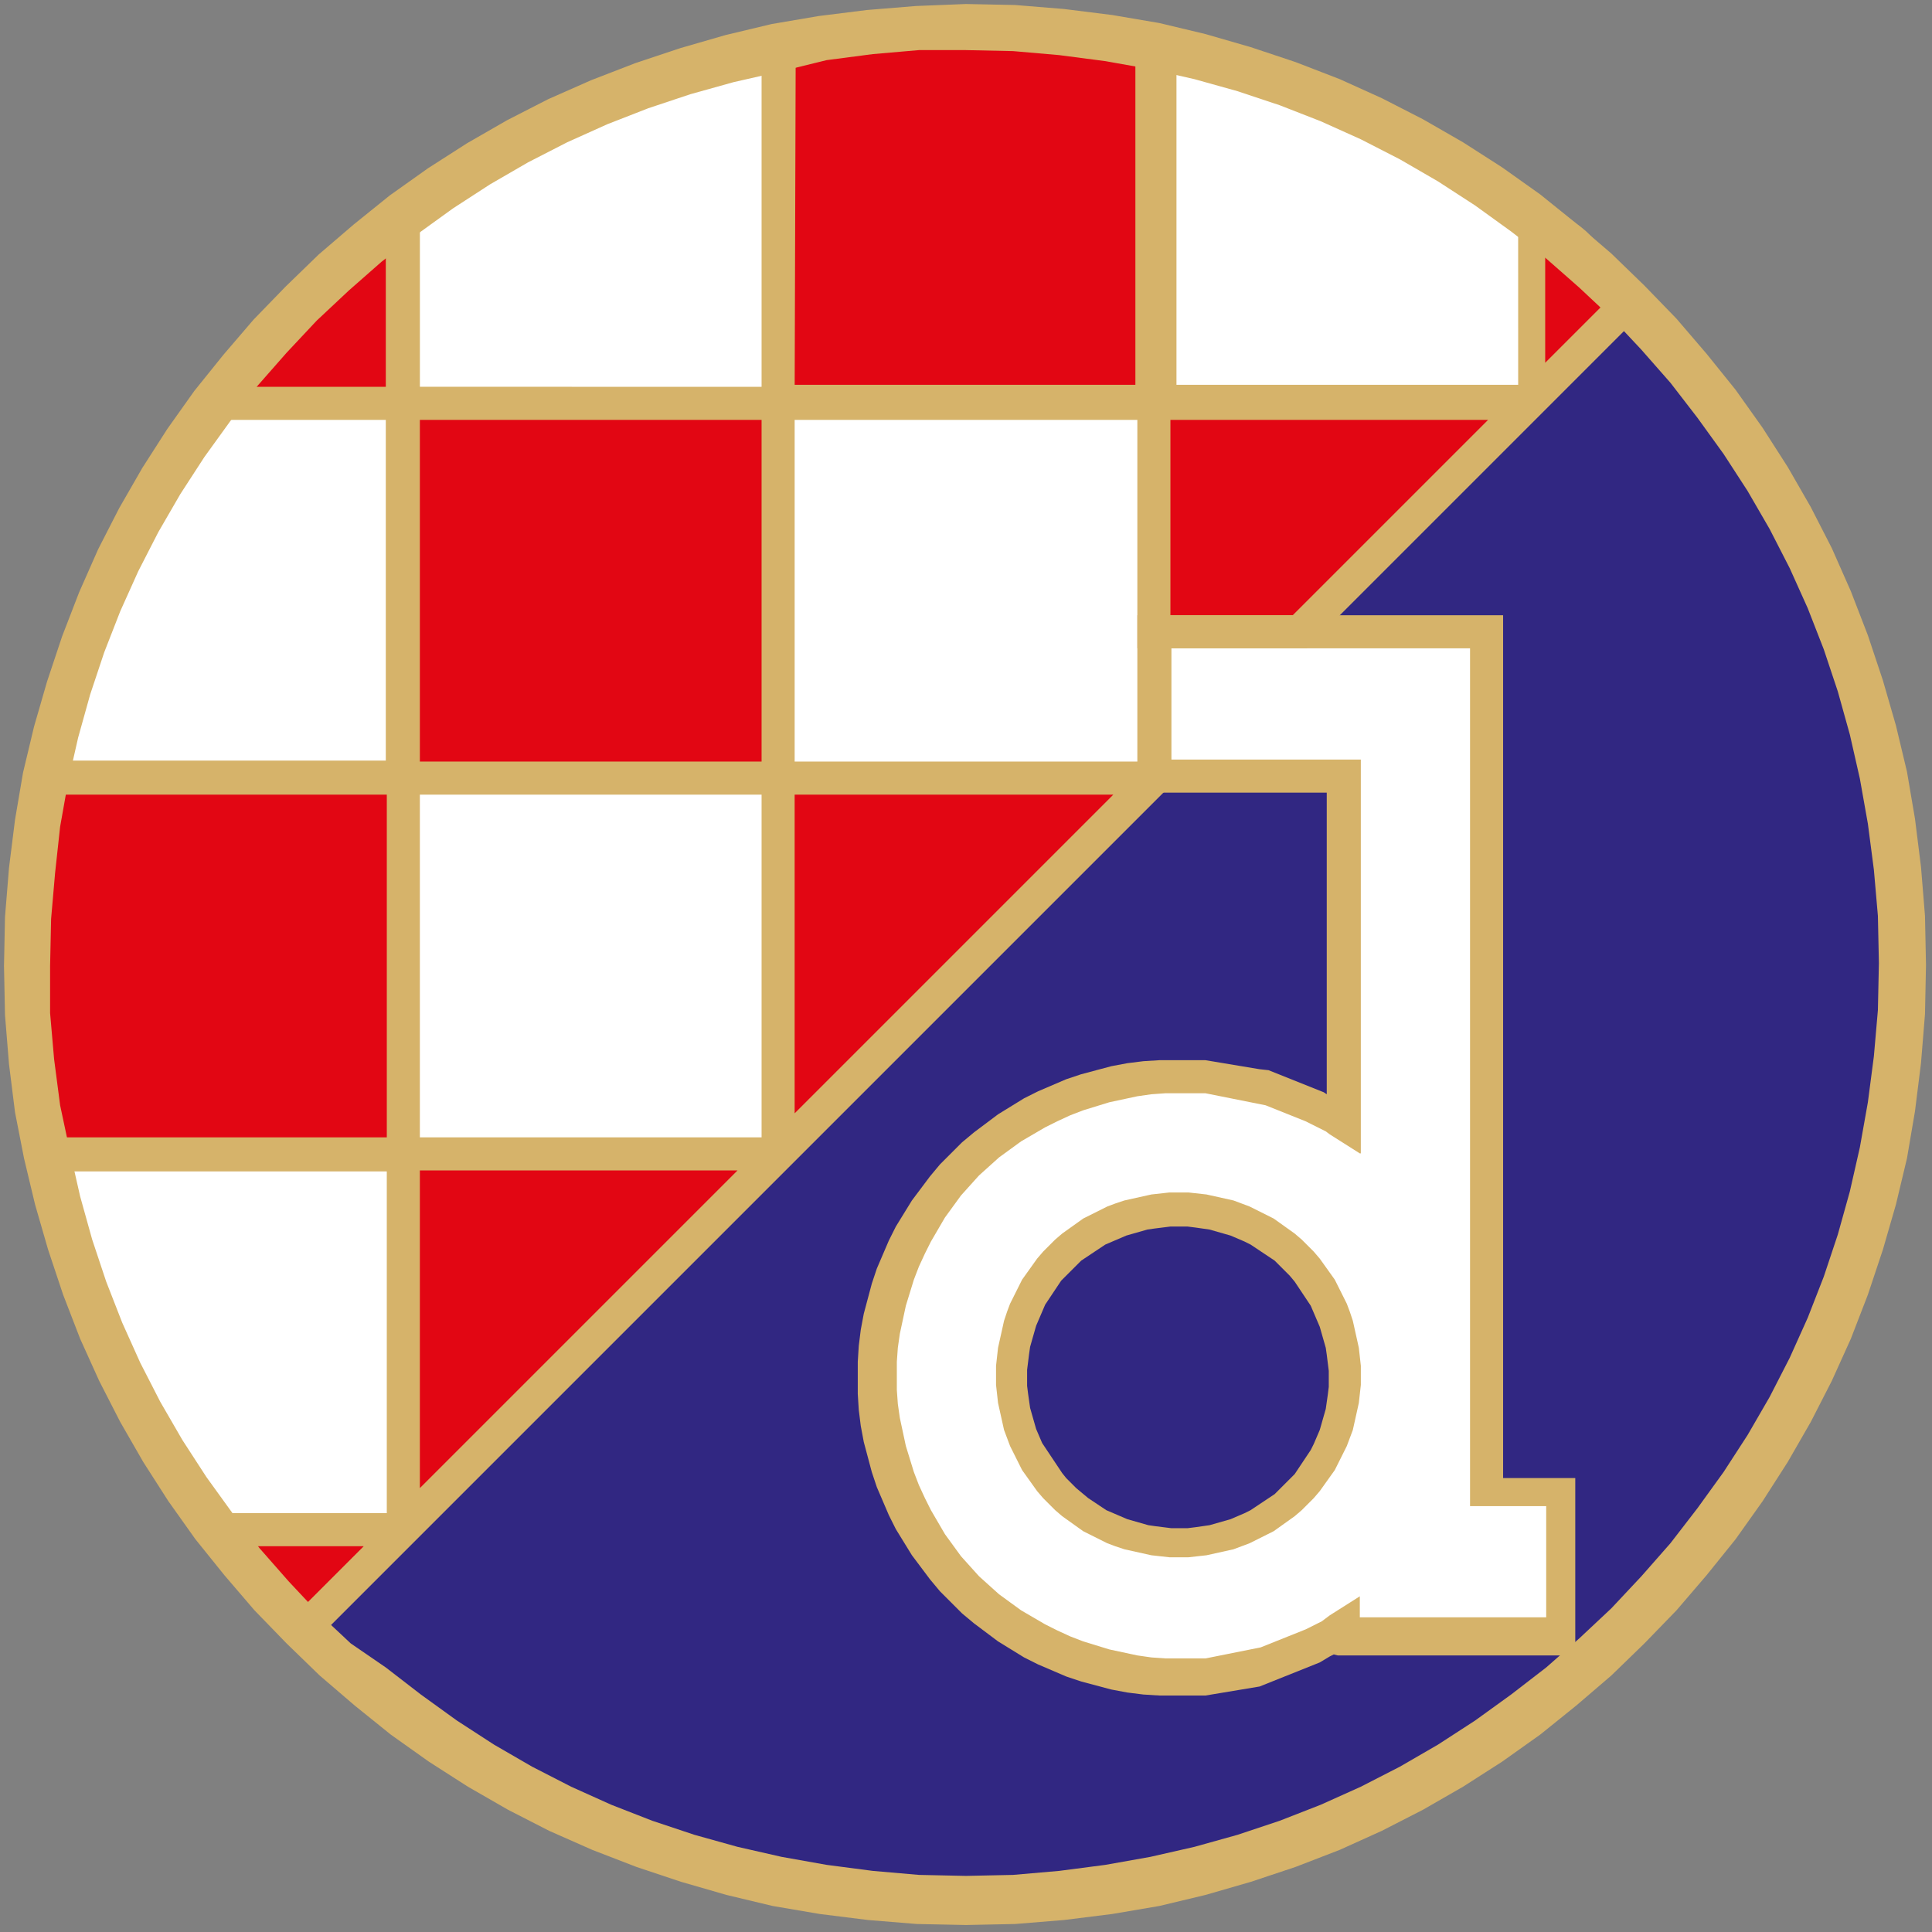
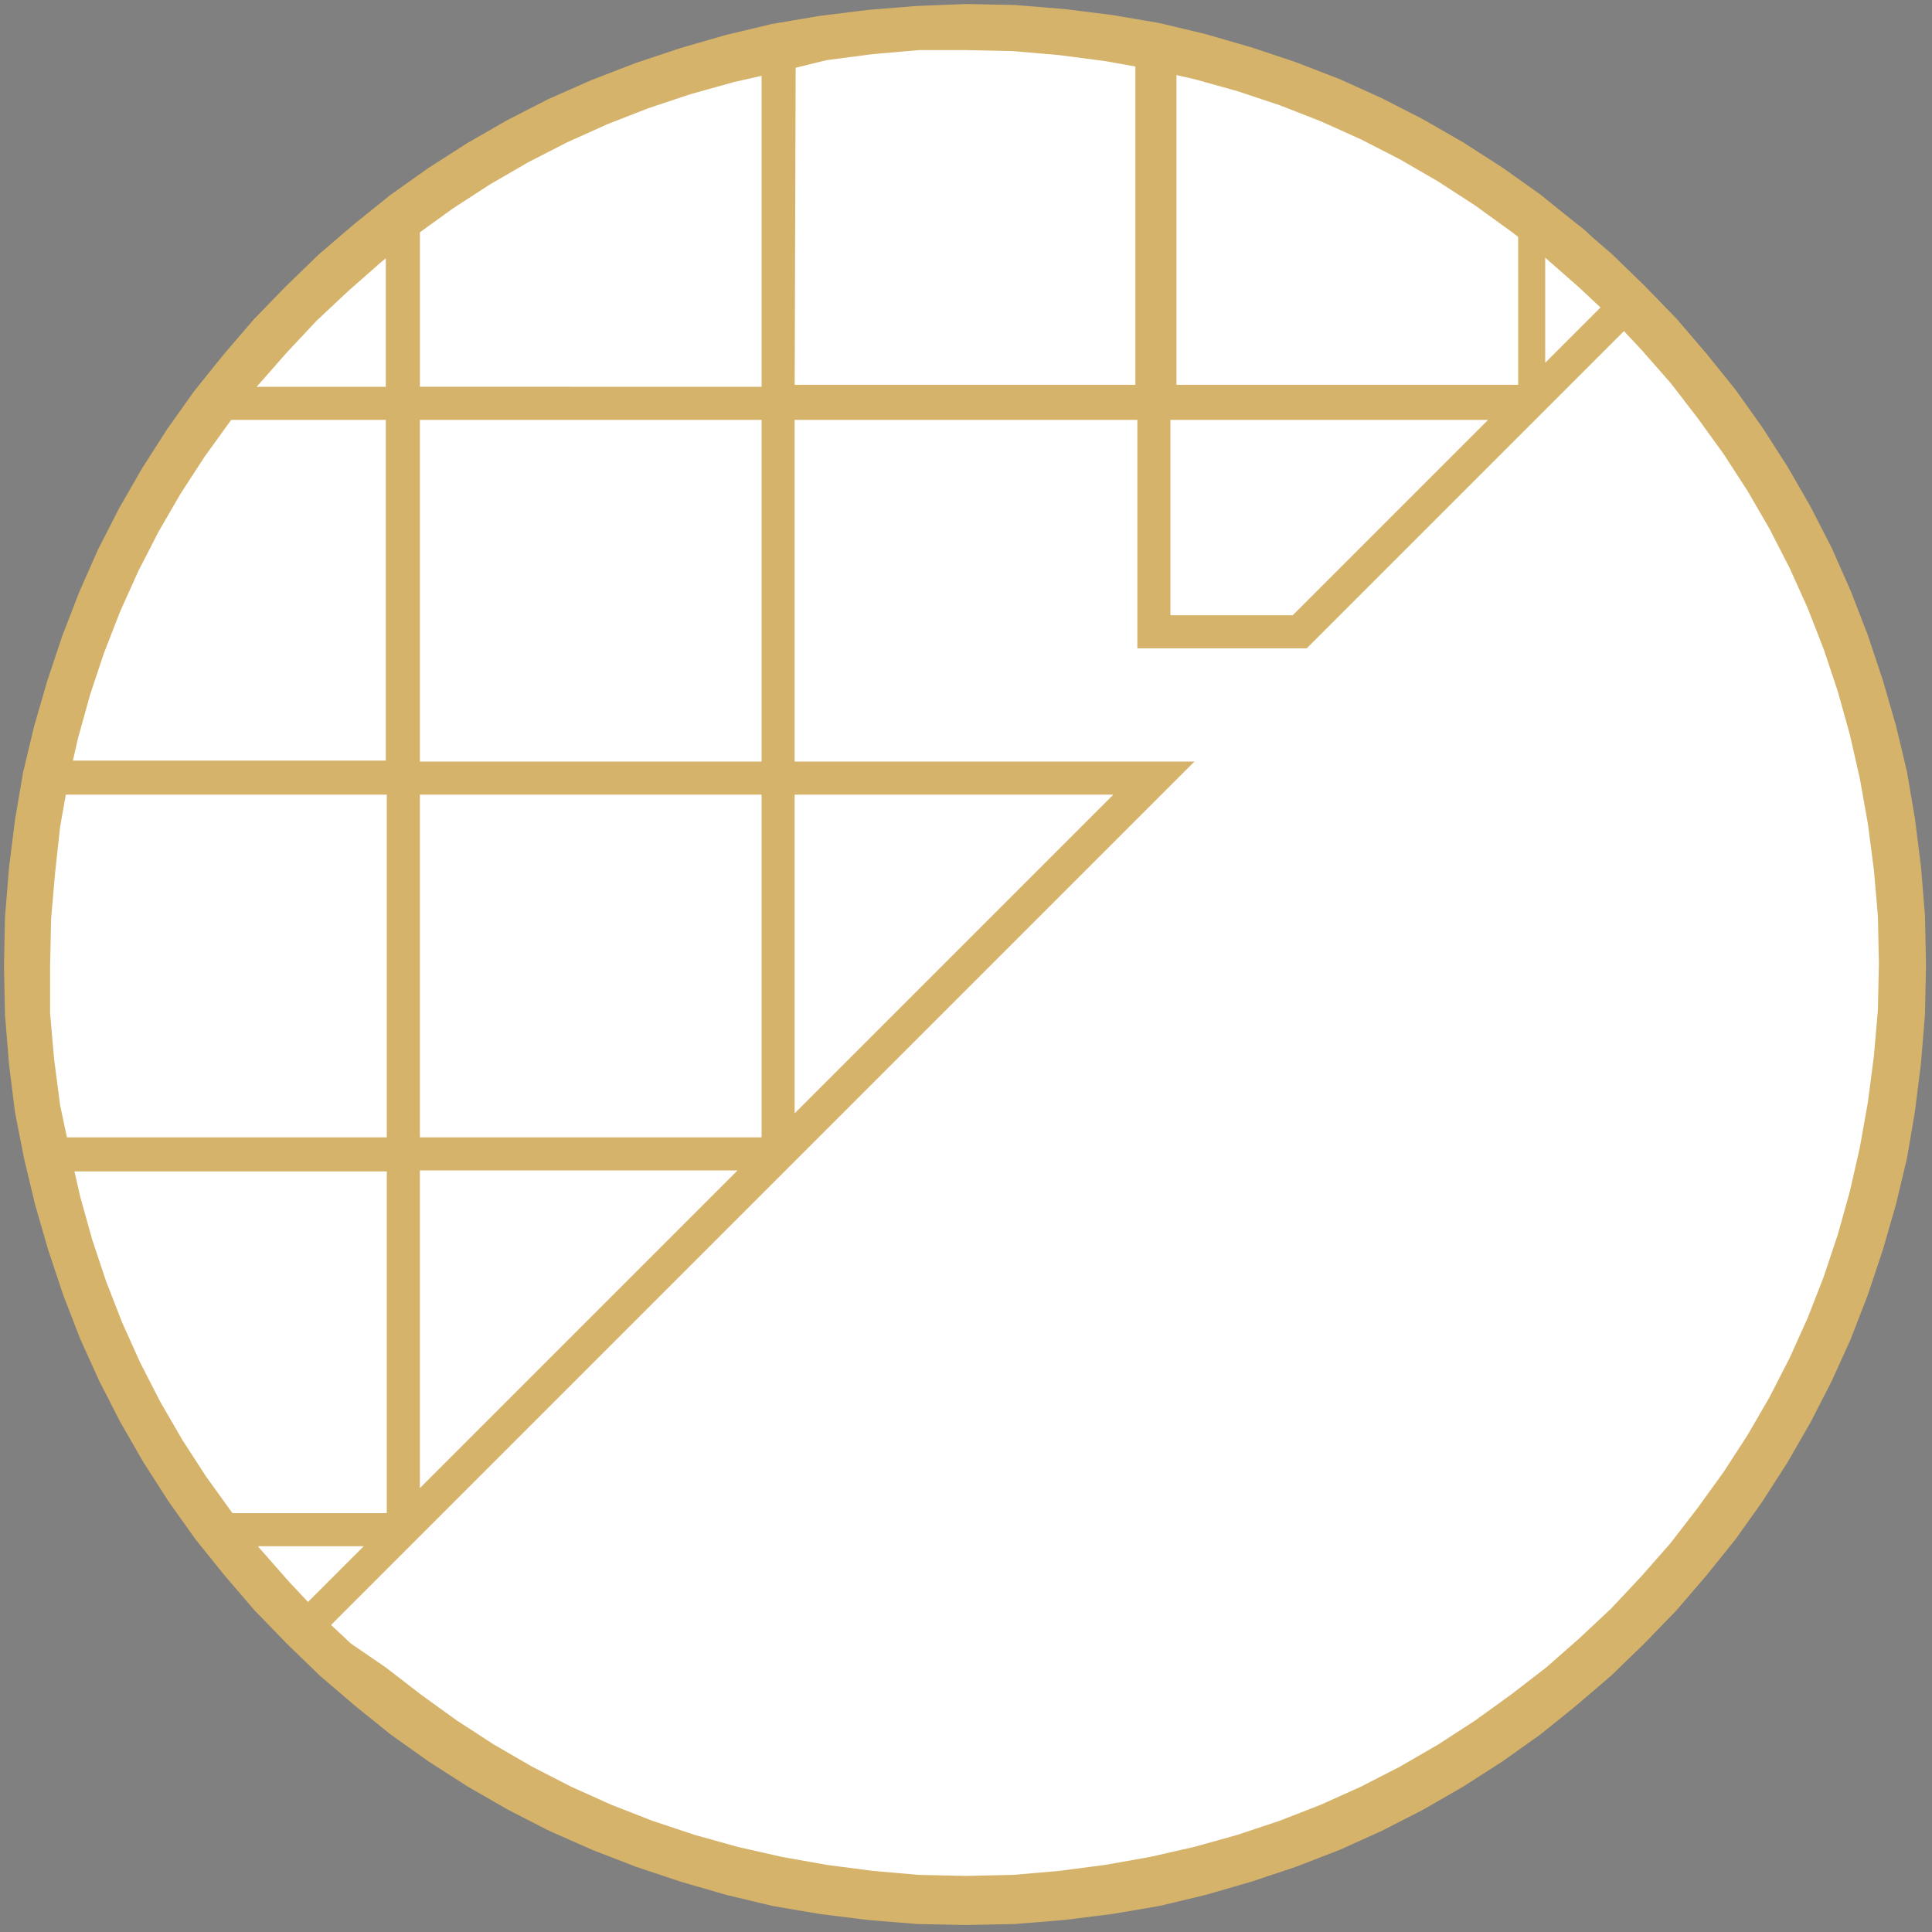
<svg xmlns="http://www.w3.org/2000/svg" version="1.1" id="Layer_1" x="0" y="0" viewBox="0 0 192.8 192.8" style="enable-background:new 0 0 192.8 192.8" xml:space="preserve">
  <rect x="0" y="0" width="192.8" height="192.8" fill="#808080" stroke="none" />
  <style>.st0,.st2,.st3{fill-rule:evenodd;clip-rule:evenodd;fill:#fff}.st2,.st3{fill:#e20613}.st3{fill:#d6b36a}</style>
  <path class="st0" d="M96.4 2.7c51.6 0 93.7 42.1 93.7 93.7s-42.1 93.7-93.7 93.7S2.7 148 2.7 96.4 44.8 2.7 96.4 2.7z" />
-   <path d="M30.2 162.6 162.6 30.4c16.9 16.9 27.5 40.3 27.5 66 0 51.6-42.1 93.7-93.7 93.7-25.8 0-49.3-10.4-66.2-27.5z" style="fill-rule:evenodd;clip-rule:evenodd;fill:#312782" />
+   <path d="M30.2 162.6 162.6 30.4z" style="fill-rule:evenodd;clip-rule:evenodd;fill:#312782" />
  <path class="st0" d="M117.7 120.7c9.1 0 16.6 7.5 16.6 16.8 0 9.1-7.5 16.6-16.6 16.6-9.3 0-16.8-7.5-16.8-16.6 0-9.3 7.5-16.8 16.8-16.8zm16.3-8.6c-4.7-3-10.3-4.7-16.3-4.7-16.5 0-30 13.6-30 30 0 16.5 13.6 30 30 30 6.1 0 11.6-1.8 16.3-4.8v.7h21.9v-14.4h-7.6V63.1h-33.2v14.4H134v34.6z" />
-   <path class="st2" d="m162.6 30.2-10 10V21.3c3.5 2.8 6.9 5.7 10 8.9zM115.1 4.5c-4-.8-8-1.3-12-1.7H89.7c-4.1.4-8.2 1-12.1 1.7v35.7h37.5V4.5zM40.2 21.6c-7.1 5.3-13.4 11.6-18.8 18.6h18.8V21.6zM40.2 40.2h37.4v37.4H40.2V40.2zM115.1 63.1h14.6l22.9-22.9h-37.5v22.9zM115.1 77.6l-37.5 37.5V77.6h37.5zM4.6 115.1c-1.2-6.1-1.8-12.3-1.8-18.8 0-6.4.6-12.7 1.8-18.8h35.6V115H4.6v.1zM77.6 115.1l-37.4 37.4H21.7c2.5 3.5 5.4 6.9 8.5 10l10-10v-37.4h37.4z" />
  <path class="st3" d="m96.4 5 4.7.1 4.6.4 4.6.6 4.5.8 4.4 1 4.3 1.2 4.2 1.4 4.1 1.6 4 1.8 3.9 2 3.8 2.2 3.7 2.4 3.6 2.6 3.5 2.7 3.3 2.9 3.2 3 3 3.2 2.9 3.3 2.7 3.5 2.6 3.6 2.4 3.7 2.2 3.8 2 3.9 1.8 4 1.6 4.1 1.4 4.2 1.2 4.3 1 4.4.8 4.5.6 4.6.4 4.6.1 4.7-.1 4.7-.4 4.6-.6 4.6-.8 4.5-1 4.4-1.2 4.3-1.4 4.2-1.6 4.1-1.8 4-2 3.9-2.2 3.8-2.4 3.7-2.6 3.6-2.7 3.5-2.9 3.3-3 3.2-3.2 3-3.3 2.9-3.5 2.7-3.6 2.6-3.7 2.4-3.8 2.2-3.9 2-4 1.8-4.1 1.6-4.2 1.4-4.3 1.2-4.4 1-4.5.8-4.6.6-4.6.4-4.7.1-4.7-.1-4.6-.4-4.6-.6-4.5-.8-4.4-1-4.3-1.2-4.2-1.4-4.1-1.6-4-1.8-3.9-2-3.8-2.2-3.7-2.4-3.6-2.6-3.5-2.7L35 164l-3.2-3-3-3.2-2.9-3.3-2.7-3.5-2.6-3.6-2.4-3.7-2.2-3.8-2-3.9-1.8-4-1.6-4.1-1.4-4.2-1.2-4.3-1-4.4-1-4.7-.6-4.6-.4-4.6v-4.7l.1-4.7.4-4.6.5-4.6.8-4.5 1-4.4L9 69.3l1.4-4.2L12 61l1.8-4 2-3.9 2.2-3.8 2.4-3.7L23 42l2.7-3.5 2.9-3.3 3-3.2 3.2-3 3.3-2.9 3.5-2.7 3.6-2.6 3.7-2.4 3.8-2.2 3.9-2 4-1.8 4.1-1.6 4.2-1.4 4.3-1.2 4.4-1L82.5 6l4.6-.6 4.6-.4h4.7zm0-4.6 4.9.1 4.9.4 4.8.6 4.7.8 4.6 1.1 4.5 1.3 4.5 1.5 4.4 1.7 4.2 1.9 4.1 2.1 4 2.3 3.9 2.5 3.8 2.7 3.6 2.9 3.5 3 3.3 3.2 3.2 3.3 3 3.5 2.9 3.6 2.7 3.8 2.5 3.9 2.3 4 2.1 4.1 1.9 4.3 1.7 4.4 1.5 4.5 1.3 4.5 1.1 4.6.8 4.7.6 4.8.4 4.9.1 4.9-.1 4.9-.4 4.9-.6 4.8-.8 4.7-1.1 4.6-1.3 4.5-1.5 4.5-1.7 4.4-1.9 4.2-2.1 4.1-2.3 4-2.5 3.9-2.7 3.8-2.9 3.6-3 3.5-3.2 3.3-3.3 3.2-3.5 3-3.6 2.9-3.8 2.7-3.9 2.5-4 2.3-4.1 2.1-4.2 1.9-4.4 1.7-4.5 1.5-4.5 1.3-4.6 1.1-4.7.8-4.8.6-4.9.4-4.9.1-4.9-.1-4.9-.4-4.8-.6-4.7-.8-4.6-1.1-4.5-1.3-4.5-1.5-4.4-1.7-4.3-1.9-4.1-2.1-4-2.3-3.9-2.5-3.8-2.7-3.6-2.9-3.5-3-3.3-3.2-3.2-3.3-3-3.5-2.9-3.6-2.7-3.8-2.5-3.9-2.3-4-2.1-4.1-1.9-4.2-1.7-4.4-1.5-4.5-1.3-4.5-1.1-4.6-.9-4.6-.6-4.8-.4-4.9-.1-4.9.1-4.9.4-4.9.6-4.8.8-4.7 1.1-4.6L4.7 68l1.5-4.5 1.7-4.4 1.9-4.3 2.1-4.1 2.3-4 2.5-3.9 2.7-3.8 2.9-3.6 3-3.5 3.2-3.3 3.3-3.2 3.5-3 3.6-2.9 3.8-2.7 3.9-2.5 4-2.3 4.1-2.1L59 8l4.4-1.7 4.5-1.5 4.5-1.3L77 2.4l4.7-.8 4.8-.6 4.9-.4 5-.2z" />
-   <path class="st3" d="M117.7 122.4h.8l.8.1.7.1.7.1.7.2.7.2.7.2.7.3.7.3.6.3.6.4.6.4.6.4.6.4.5.5.5.5.5.5.5.6.4.6.4.6.4.6.4.6.3.7.3.7.3.7.2.7.2.7.2.7.1.7.1.8.1.8v1.6l-.1.8-.1.7-.1.7-.2.7-.2.7-.2.7-.3.7-.3.7-.3.6-.4.6-.4.6-.4.6-.4.6-.5.5-.5.5-.5.5-.5.5-.6.4-.6.4-.6.4-.6.4-.6.3-.7.3-.7.3-.7.2-.7.2-.7.2-.7.1-.7.1-.8.1h-1.6l-.8-.1-.8-.1-.7-.1-.7-.2-.7-.2-.7-.2-.7-.3-.7-.3-.7-.3-.6-.4-.6-.4-.6-.4-.6-.5-.6-.5-.5-.5-.5-.5-.4-.5-.4-.6-.4-.6-.4-.6-.4-.6-.4-.6-.3-.7-.3-.7-.2-.7-.2-.7-.2-.7-.1-.7-.1-.7-.1-.8v-1.6l.1-.8.1-.8.1-.7.2-.7.2-.7.2-.7.3-.7.3-.7.3-.7.4-.6.4-.6.4-.6.4-.6.5-.5.5-.5.5-.5.5-.5.6-.4.6-.4.6-.4.6-.4.7-.3.7-.3.7-.3.7-.2.7-.2.7-.2.7-.1.8-.1.8-.1h.9zm8-15.7-.6-.1-.6-.1-.6-.1-.6-.1-.6-.1-.6-.1-.6-.1-.6-.1-.6-.1h-4.6l-1.6.1-1.6.2-1.6.3-1.5.4-1.5.4-1.5.5-1.4.6-1.4.6-1.4.7-1.3.8-1.3.8-1.2.9-1.2.9-1.2 1-1.1 1.1-1.1 1.1-1 1.2-.9 1.2-.9 1.2-.8 1.3-.8 1.3-.7 1.4-.6 1.4-.6 1.4-.5 1.5-.4 1.5-.4 1.5-.3 1.6-.2 1.6-.1 1.6v3.2l.1 1.6.2 1.6.3 1.6.4 1.5.4 1.5.5 1.5.6 1.4.6 1.4.7 1.4.8 1.3.8 1.3.9 1.2.9 1.2 1 1.2 1.1 1.1L96 161l1.2 1 1.2.9 1.2.9 1.3.8 1.3.8 1.4.7 1.4.6 1.4.6 1.5.5 1.5.4 1.5.4 1.6.3 1.6.2 1.6.1h4.6l.6-.1.6-.1.6-.1.6-.1.6-.1.6-.1.6-.1.6-.1.6-.1.5-.2.5-.2.5-.2.5-.2.5-.2.5-.2.5-.2.5-.2.5-.2.5-.2.5-.2.5-.2.5-.3.5-.3.4-.2.4.1h23.7v-17.7H150V61.4h-36.5v17.7h18.9v30.1l-.3-.2-.5-.2-.5-.2-.5-.2-.5-.2-.5-.2-.5-.2-.5-.2-.5-.2-.5-.2-.5-.2-.5-.2-.9-.1zm-8 12.3h.9l.9.1.9.1.9.2.9.2.9.2.8.3.8.3.8.4.8.4.8.4.7.5.7.5.7.5.7.6.6.6.6.6.6.7.5.7.5.7.5.7.4.8.4.8.4.8.3.8.3.9.2.9.2.9.2.9.1.9.1.9v1.9l-.1.9-.1.9-.2.9-.2.9-.2.9-.3.8-.3.8-.4.8-.4.8-.4.8-.5.7-.5.7-.5.7-.6.7-.6.6-.6.6-.7.6-.7.5-.7.5-.7.5-.8.4-.8.4-.8.4-.8.3-.8.3-.9.2-.9.2-.9.2-.9.1-.9.1h-1.9l-.9-.1-.9-.1-.9-.2-.9-.2-.9-.2-.9-.3-.8-.3-.8-.4-.8-.4-.8-.4-.7-.5-.7-.5-.7-.5-.7-.6-.6-.6-.6-.6-.6-.7-.5-.7-.5-.7-.5-.7-.4-.8-.4-.8-.4-.8-.3-.8-.3-.8-.2-.9-.2-.9-.2-.9-.1-.9-.1-.9v-1.9l.1-.9.1-.9.2-.9.2-.9.2-.9.3-.9.3-.8.4-.8.4-.8.4-.8.5-.7.5-.7.5-.7.6-.7.6-.6.6-.6.7-.6.7-.5.7-.5.7-.5.8-.4.8-.4.8-.4.8-.3.9-.3.9-.2.9-.2.9-.2.9-.1.9-.1h1zm18-3.9-3-1.9-.4-.3-.4-.2-.4-.2-.4-.2-.4-.2-.4-.2-.5-.2-.5-.2-.5-.2-.5-.2-.5-.2-.5-.2-.5-.2-.5-.2-.5-.1-.5-.1-.5-.1-.5-.1-.5-.1-.5-.1-.5-.1-.5-.1-.5-.1-.5-.1-.5-.1-.5-.1h-4l-1.4.1-1.4.2-1.4.3-1.4.3-1.3.4-1.3.4-1.3.5-1.3.6-1.2.6-1.2.7-1.2.7-1.1.8-1.1.8-1 .9-1 .9-.9 1-.9 1-.8 1.1-.8 1.1-.7 1.2-.7 1.2-.6 1.2-.6 1.3-.5 1.3-.4 1.3-.4 1.3-.3 1.4-.3 1.4-.2 1.4-.1 1.4v2.8l.1 1.4.2 1.4.3 1.4.3 1.4.4 1.3.4 1.3.5 1.3.6 1.3.6 1.2.7 1.2.7 1.2.8 1.1.8 1.1.9 1 .9 1 1 .9 1 .9 1.1.8 1.1.8 1.2.7 1.2.7 1.2.6 1.3.6 1.3.5 1.3.4 1.3.4 1.4.3 1.4.3 1.4.2 1.4.1h4l.5-.1.5-.1.5-.1.5-.1.5-.1.5-.1.5-.1.5-.1.5-.1.5-.1.5-.1.5-.2.5-.2.5-.2.5-.2.5-.2.5-.2.5-.2.5-.2.5-.2.4-.2.4-.2.4-.2.4-.2.4-.3.4-.3 3-1.9v2.1h18.6v-11.1h-7.6V64.7h-29.8v11.1h18.9v39.3h-.1z" />
  <path class="st3" d="M75.9 79.3h-34v34.2H76V79.3h-.1zM165 30.1l-8.4 8.4-5.7 5.7-20.5 20.5h-16.9V41.9H79.3V76h39.9l-37.5 37.5-5.7 5.7-31.7 31.7-5.7 5.7-8.4 8.4-1.7-1.8-.6-.6-.6-.6-.6-.6-.6-.6-.6-.6-.6-.6-.5-.6-.5-.6-.5-.6-.5-.7-.5-.7-.5-.7-.5-.7-.5-.7-2.4-3.3h20.1v-34.1H3.2l-.4-1.9-.1-.6-.1-.6-.1-.6-.1-.6-.1-.6-.1-.6-.1-.6-.1-.6v-.6l-.1-.6-.1-.6-.1-.6-.1-.6-.1-.6-.1-.6-.1-.6-.1-.6V88l.1-.6.1-.6.1-.6.1-.6.1-.6.1-.6.1-.6.1-.7.1-.6.1-.5.1-.6.1-.6.1-.6.1-.6V79l.1-.6.1-.6.4-1.9h35.3v-34H18.1l2.6-3.3.5-.7.5-.7.5-.7.5-.7.5-.6.5-.6.6-.6.6-.6.6-.6.6-.6.6-.6.6-.6.6-.6.6-.6.6-.6.6-.6.6-.6.6-.6.6-.6.6-.6.6-.6.6-.6.6-.6.6-.6.6-.5.7-.5.7-.5.7-.5.7-.5.7-.5 3.3-2.5v20.3H76V3.1l2-.4.7-.1.7-.1.8-.1.8-.2.8-.1.8-.1.8-.1.8-.1.8-.1.8-.1.8-.1.8-.1.6-.1.8-.1.9-.1h13.6l.8.1.8.1.8.1.8.1.8.1.8.1.8.1.8.1.8.1.8.1.8.1.8.1.8.1.8.1.8.1 2.1.4v35.4h34.1V17.9l3.4 2.7.7.5.7.5.7.5.7.5.6.5.6.6.6.6.6.6.6.6.6.6.6.6.6.6.6.6.6.6 1.3 1.6zm-4.8.1-6 6V24.8l.5.4.6.5.6.5.6.5.6.5.6.5.6.6.6.6.6.6.7.7zM79.4 5.9l.7-.1.7-.1.7-.1.7-.1.7-.1.8-.1.9-.3.8-.1.8-.1.8-.1.8-.1.8-.1.8-.1.7-.1h13.3l.7.1.7.1.7.1.7.1.7.1.7.1.7.1.7.1.7.1.7.1.7.1.7.1.7.1.7.1h.1v32.7h-34l.1-32.5zM32.5 30.3l.6-.6.6-.6.6-.6.6-.5.6-.5.6-.5.6-.5.6-.5.6-.5.6-.5v13.6H24.9l.4-.5.5-.6.5-.6.5-.6.5-.6.5-.6.5-.6.6-.6.6-.6.6-.6.6-.6.6-.6.6-.6.6-.6zm9.4 11.6H76V76H41.9V41.9zm74.9 19.5V41.9h31.7L129 61.4h-12.2zM5.4 109.7l-.1-.6-.1-.6v-.5l-.1-.6-.1-.5v-.6l-.1-.6-.1-.6-.1-.6V87.7l.1-.6.1-.1.1-.6v-.5l.1-.6.1-.6.1-.6.1-.6V83l.1-.6.1-.6.1-.6.1-.6.1-.6.1-.6v-.1h32.6v34.2H6l-.1-.3-.1-.6-.1-.6-.1-.6-.1-.6-.1-.6v-.5zm36.5 7.1h31.7l-31.7 31.7v-31.7zM26 155.4l-.5-.6-.4-.5h11.2l-6 6-.5-.5-.5-.6-.5-.6-.5-.6-.5-.6-.5-.6-.5-.6-.8-.8zm53.3-44.3V79.3h31.8l-31.8 31.8z" />
</svg>